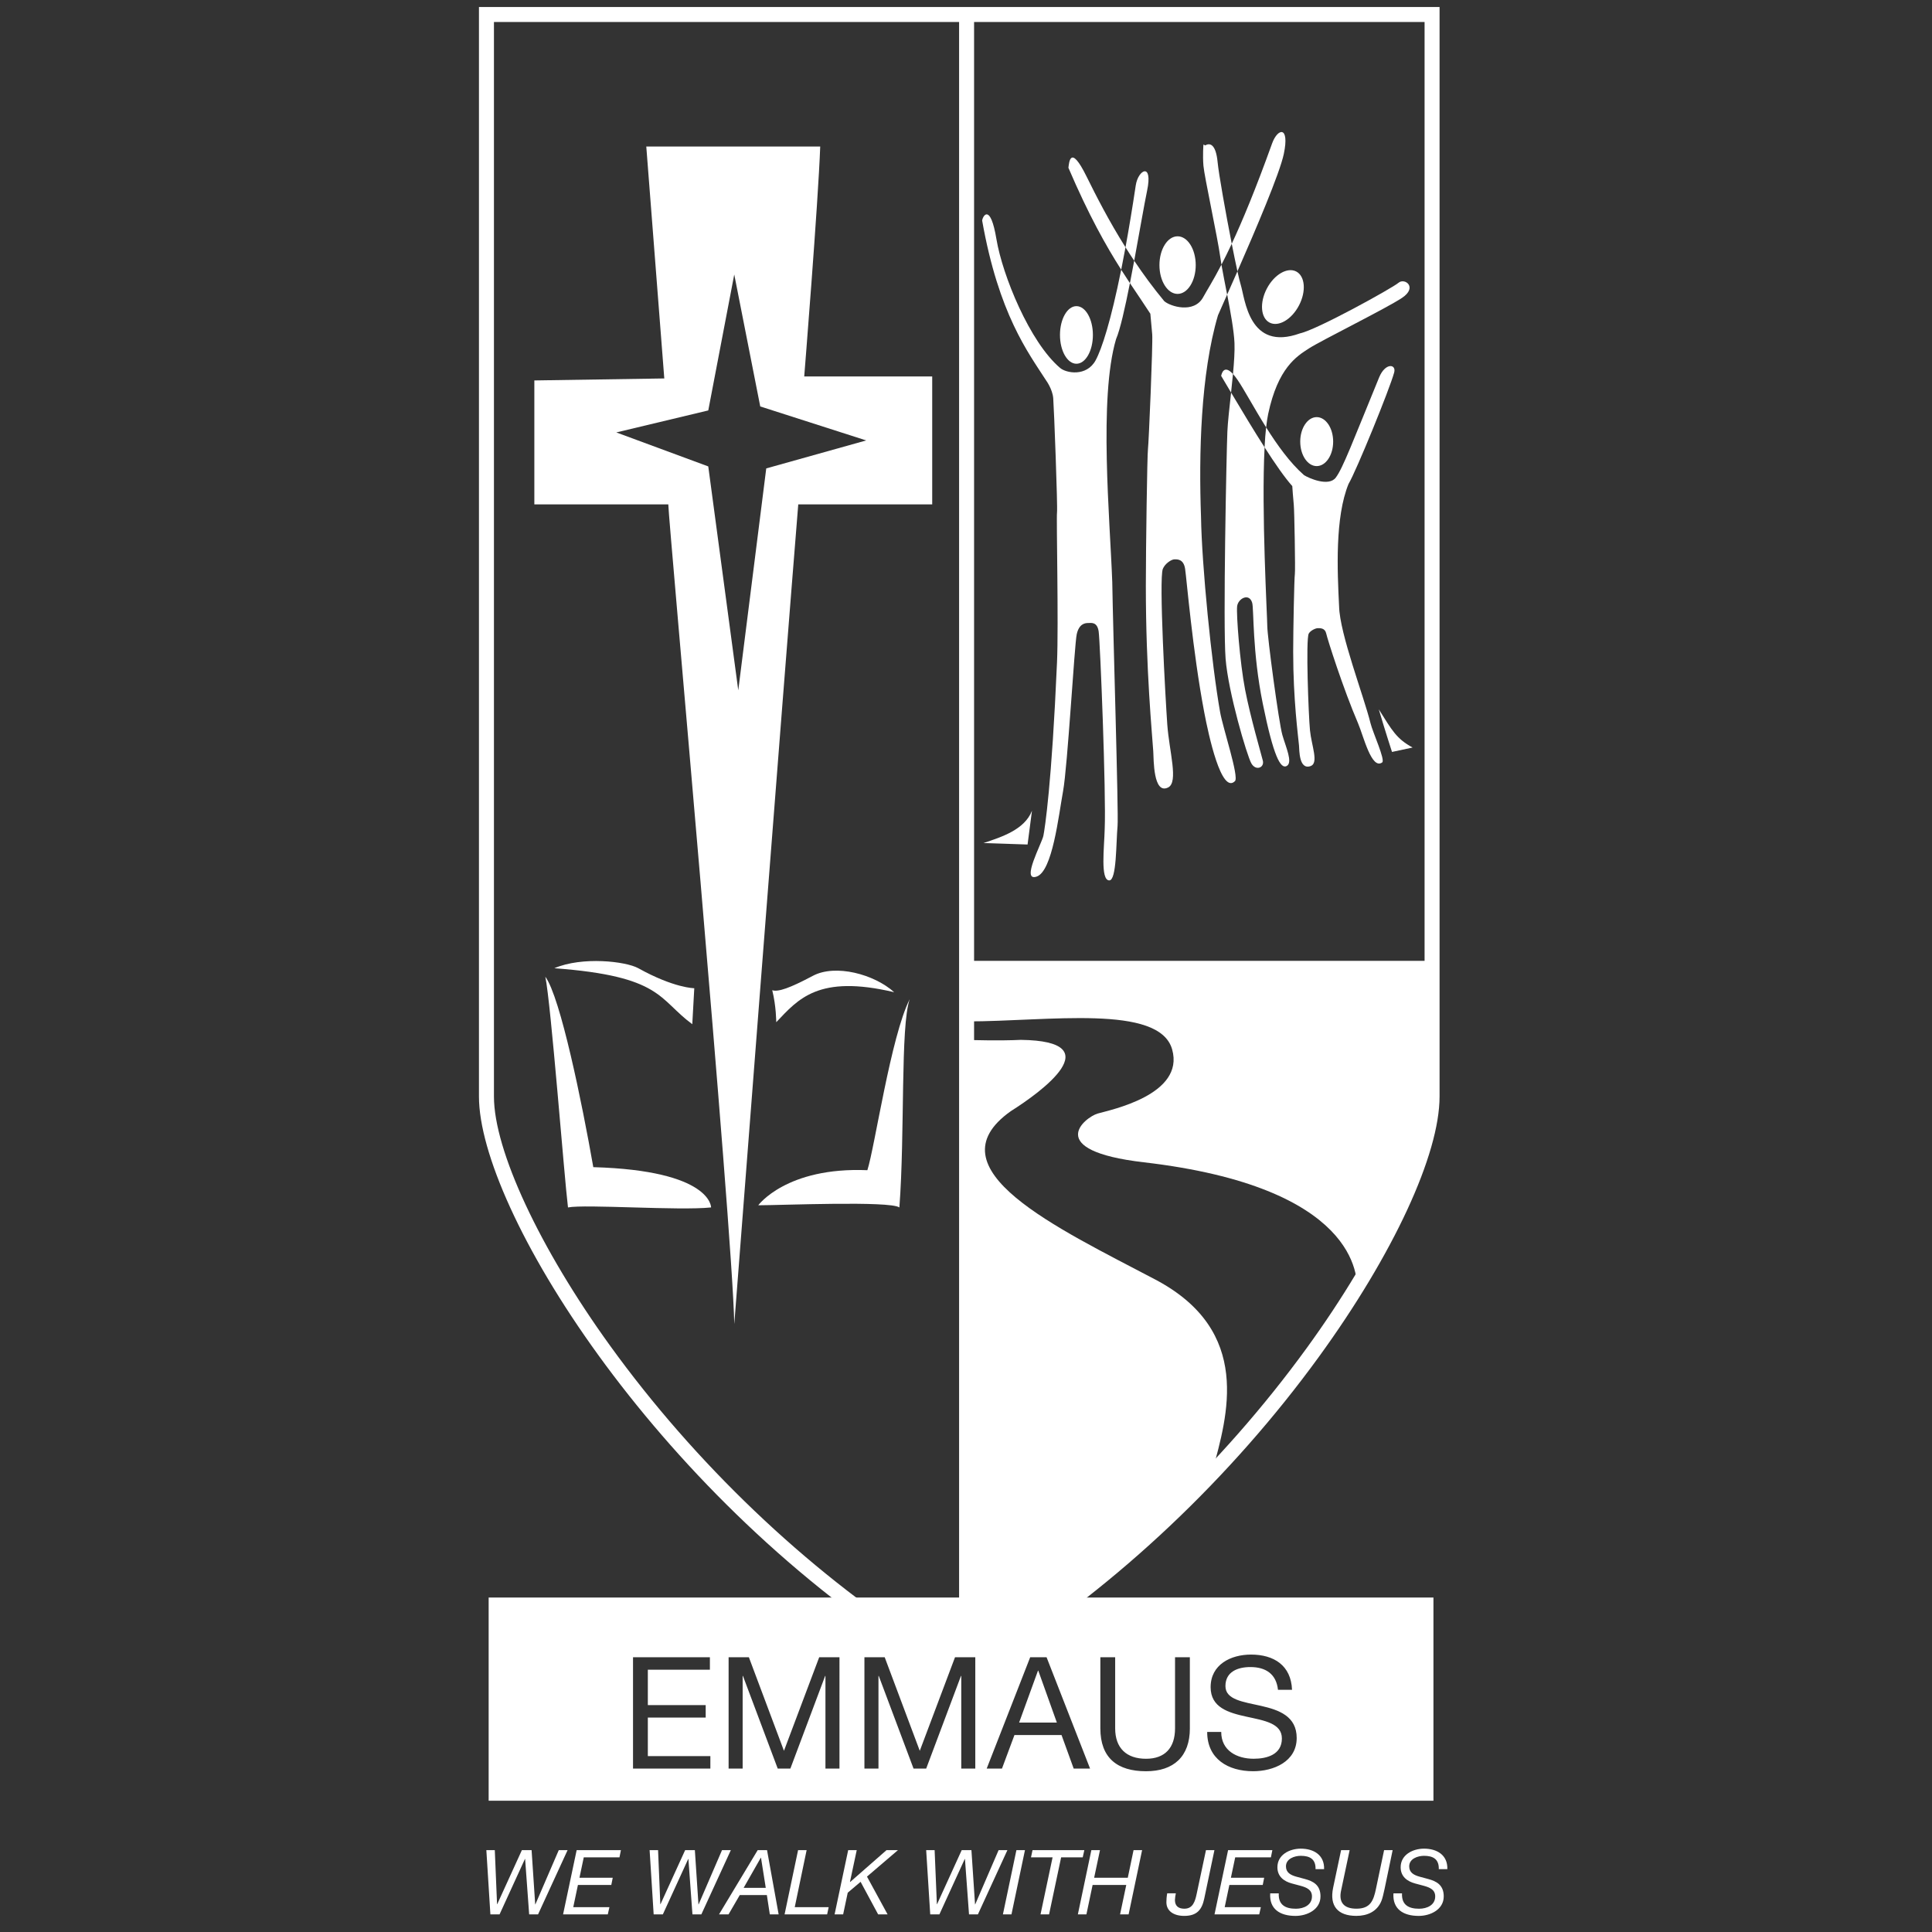
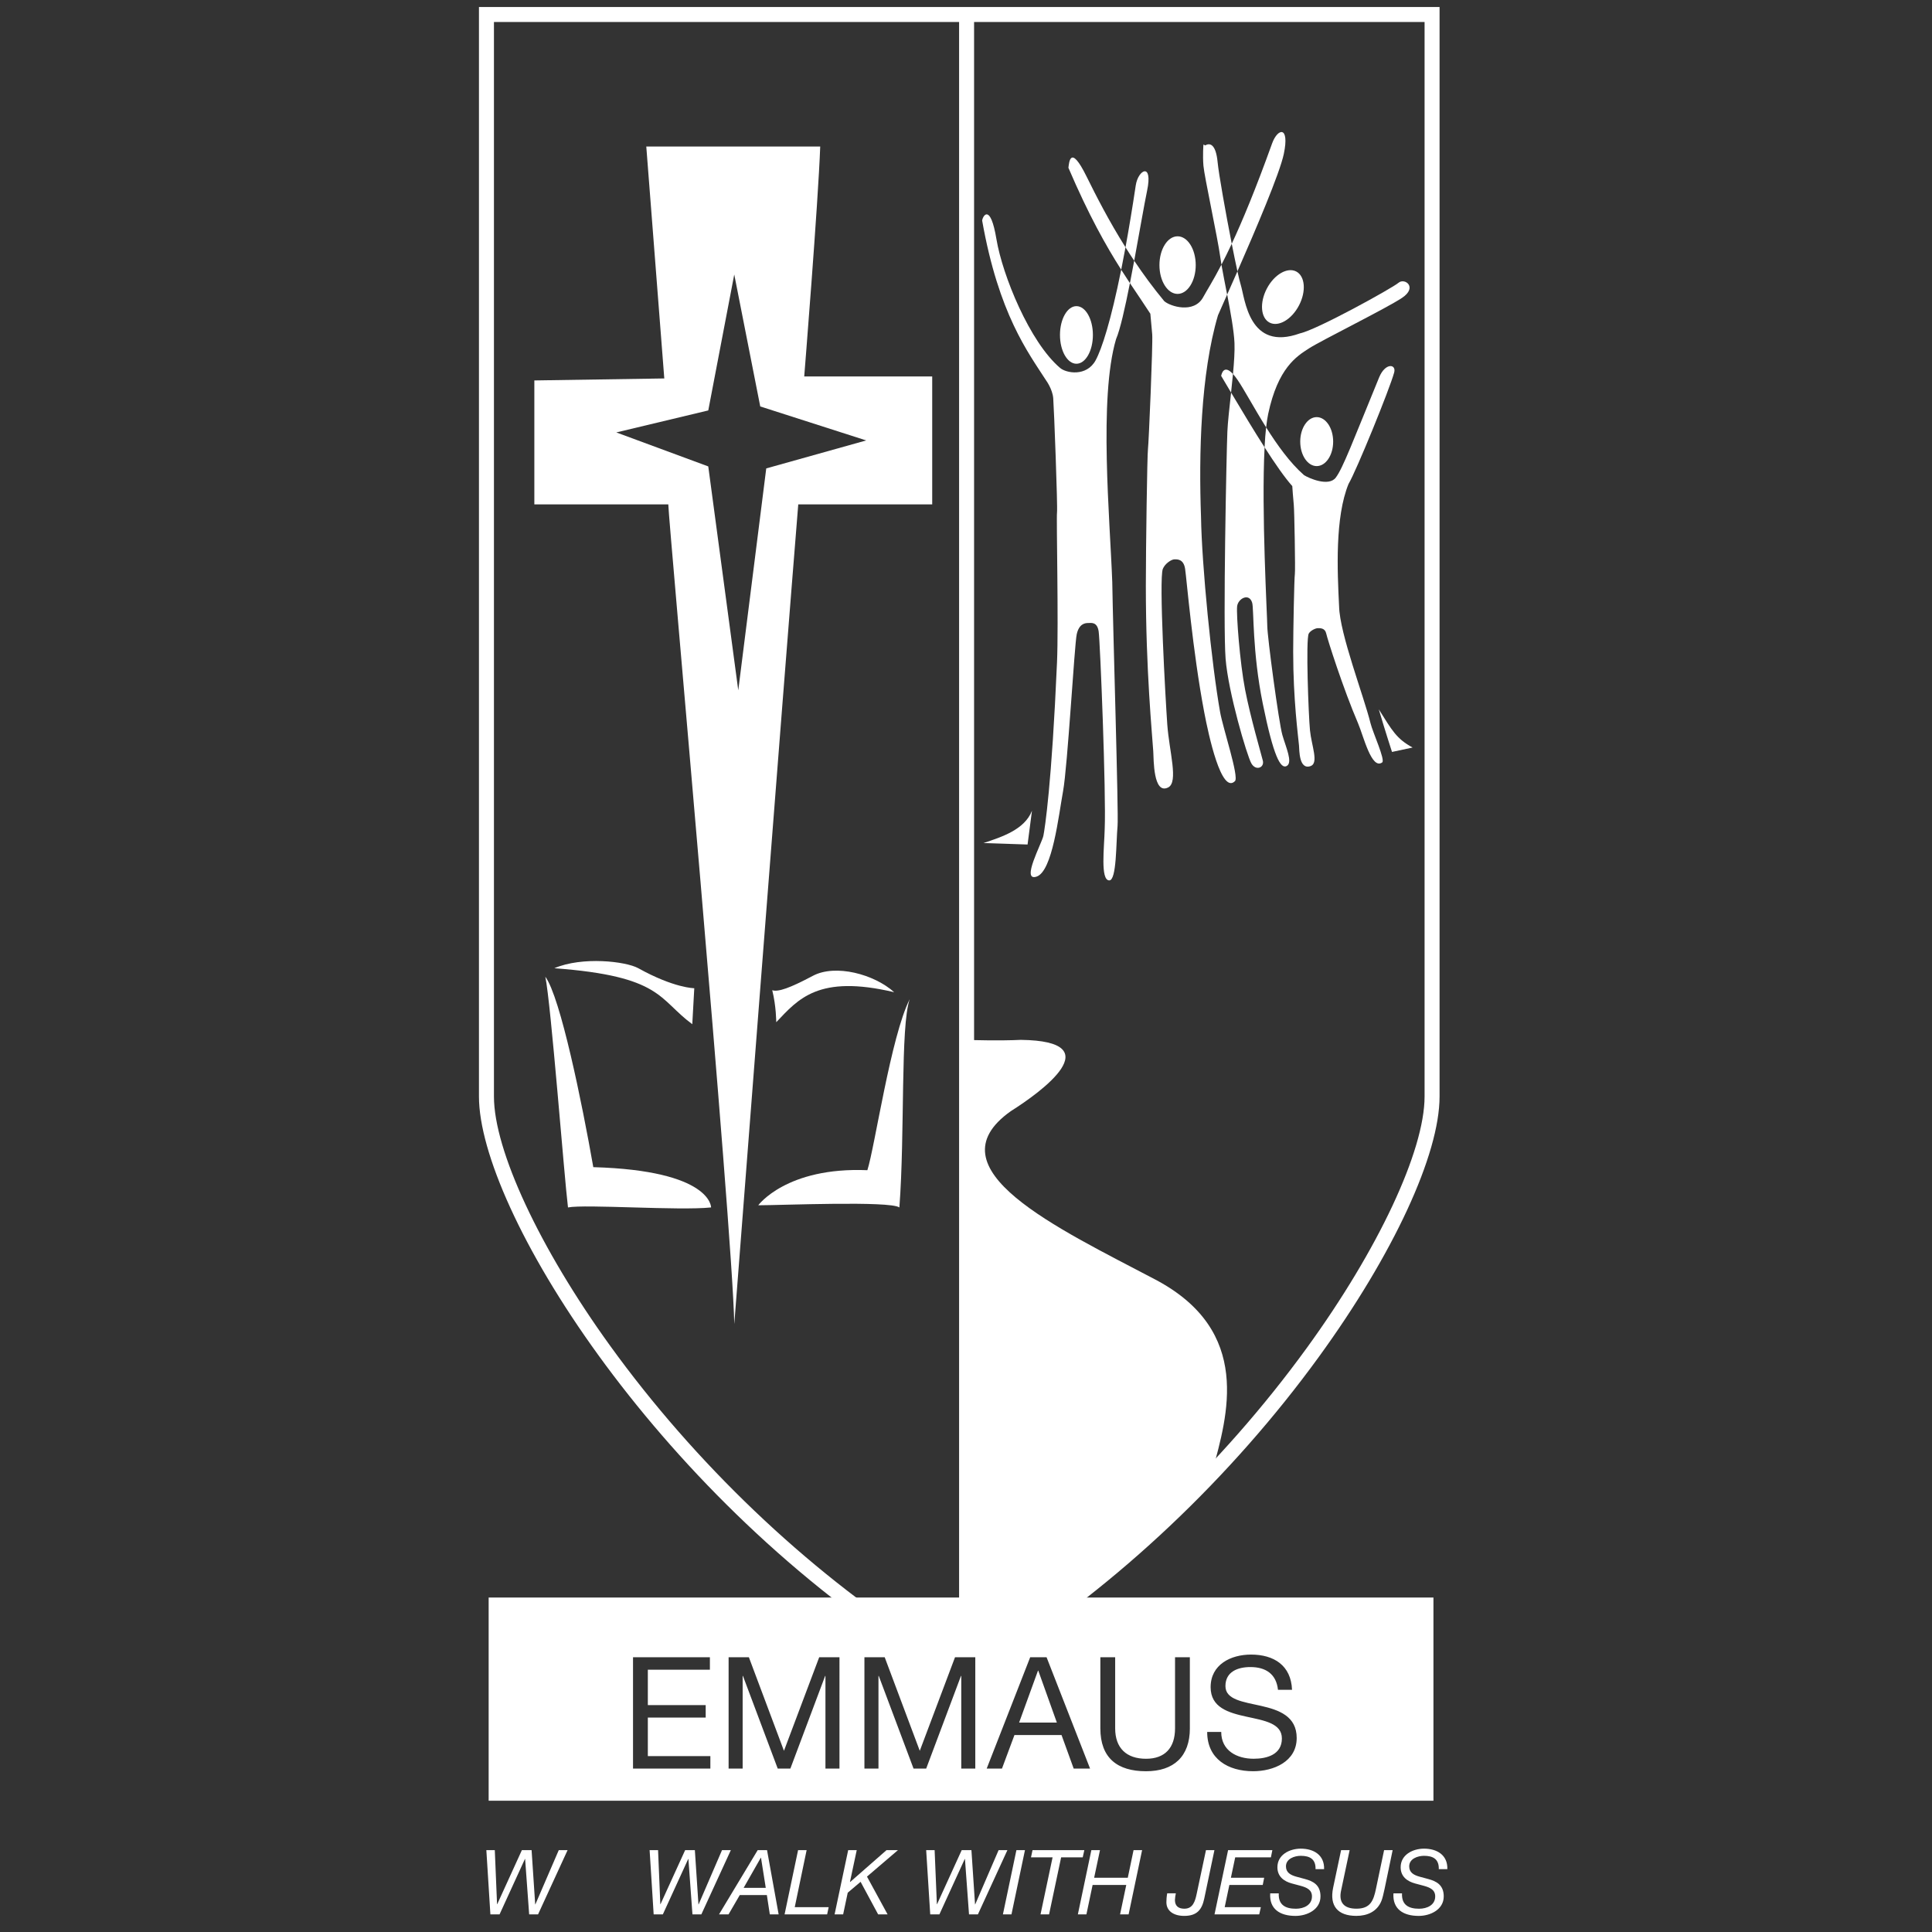
<svg xmlns="http://www.w3.org/2000/svg" version="1.1" x="0px" y="0px" viewBox="0 0 1200 1200" style="enable-background:new 0 0 1200 1200;" xml:space="preserve">
  <rect x="0" y="0" width="1200" height="1200" fill="#333333" stroke="none" />
  <style type="text/css">
	.st0{fill:#FFFFFF;}
</style>
  <g id="Layer_3">
</g>
  <g id="Layer_2">
</g>
  <g id="Layer_1">
    <path class="st0" d="M499.52,233.82c0,0,8.69-108.03,9.93-142.8H401.42l11.18,144.04l-80.71,1.24v76.99c0,0,62.09,0,83.2,0   c0,8.69,39.74,447.03,40.98,509.12c0,0,31.04-402.33,39.74-509.12h83.2v-79.47H499.52z M475.93,290.94l-17.38,137.83L439.92,289.7   l-57.12-21.11l57.12-13.66l16.14-84.44l16.14,81.96l65.81,21.11L475.93,290.94z" />
    <g>
      <path class="st0" d="M470.96,748.62c14.03,0,81.81-2.86,87.66,1.34c3.51-46.26,0.56-112.52,6.41-129.35    c-11.7,23.13-21.61,91.5-26.29,106.22C488.45,724.73,470.96,748.62,470.96,748.62z" />
      <path class="st0" d="M441.67,749.96c-19.88,2.1-78.35-2.1-88.88,0c-2.34-18.92-10.57-126.48-14.08-143.3    c9.36,12.62,22.79,78.33,29.8,118.28C442.19,727.04,441.67,749.96,441.67,749.96z" />
    </g>
    <g>
      <path class="st0" d="M835.66,813.8c-9.43,13.04-27.03,37.18-43.6,58.82C808.31,853.06,822.91,833.32,835.66,813.8z" />
      <path class="st0" d="M753.12,913.49c9.18-33.93,25.24-86.71-35.56-118.75C656.75,762.7,577.33,726,627.8,690.18    c18.86-11.88,62.47-43.57,6.29-44.3c-13.38,0.63-29.92,0.15-34.58-0.01l0.97,370.9l8.25,5.71c6.93-4.08,5.57,5.27,12.33,0.96    c49.04-31.24,93.55-68.22,131.76-107.33C752.69,915.6,752.78,914.74,753.12,913.49z" />
-       <path class="st0" d="M599.39,596.81l0.11,42.67l1.01-5.06c50.47,0,119.48-10.91,127.52,17.36c8.03,28.28-38.56,37.64-46.29,39.88    c-7.64,2.22-34.35,22.93,28.76,30.27c132.2,15.4,133.25,70.56,132.31,80.64c24.11-38.9,40.66-76.56,47.97-109.62    c0,0,0-64.09,0-96.14H599.39z" />
    </g>
    <path class="st0" d="M615.16,1032.95c-0.71,0-1.33-0.11-1.84-0.25c-3.39-0.96-4.96-4.16-6.11-6.5c-0.17-0.34-0.37-0.77-0.58-1.16   l-0.62,0.04l-13.18,0.7l-1.21-0.71c-1.33-0.79-4.22,0.77-7.01,2.26c-4.39,2.36-10.41,5.59-16.23,1.86   C405.54,924.77,297.49,750.51,297.49,681.07h4.66h-4.66l0-676.72h596.65v676.72c0,36.07-28.72,98.02-74.95,161.67   c-54.3,74.76-125.25,141.84-199.8,188.89C617.81,1032.63,616.36,1032.95,615.16,1032.95z M607.49,1015.23   c0.77,0,1.44,0.13,1.99,0.29c3.38,1.02,4.96,4.23,6.1,6.57c0.1,0.21,0.22,0.46,0.35,0.7c73.04-46.4,142.48-112.22,195.72-185.53   c44.45-61.2,73.18-122.51,73.18-156.2V13.67H306.8l0,667.41c0,33.35,28.3,94.07,72.1,154.71   c52.78,73.08,121.87,138.98,194.53,185.57c1.13,0.72,3.53-0.47,6.8-2.22c3.99-2.14,9.34-5.02,14.72-2.79l9.64-0.51   C605.65,1015.39,606.63,1015.23,607.49,1015.23z" />
    <rect x="595.71" y="10.98" class="st0" width="9.31" height="1013.63" />
    <path class="st0" d="M431.23,613.8l-1.24,22.35c-21.15-15.54-18.63-29.8-85.68-34.77c17.38-7.45,44.48-4.26,52.15,0   C418.81,613.8,431.23,613.8,431.23,613.8z" />
    <path class="st0" d="M482.14,634.91c13.62-14.3,26.08-29.8,73.26-18.63c-12.42-11.18-36.45-17.66-50.54-10.17   c-14.1,7.49-21.48,10.17-25.21,8.93C482.14,624.97,482.14,634.91,482.14,634.91z" />
    <g>
      <path class="st0" d="M640.98,503.55l-2.74,20.99l-27.38-0.91C621.81,519.98,636.41,515.42,640.98,503.55z" />
      <path class="st0" d="M864.6,467.04l12.78-2.74c-10.04-5.48-12.67-10.51-20.99-23.73C860.42,454.26,864.6,467.04,864.6,467.04z" />
      <path class="st0" d="M678.82,208.04c0,9.88-4.58,17.89-10.23,17.89c-5.65,0-10.22-8.01-10.22-17.89c0-9.88,4.58-17.89,10.22-17.89    C674.24,190.15,678.82,198.16,678.82,208.04z" />
      <path class="st0" d="M742.69,164.66c0,9.88-5.05,17.89-11.27,17.89c-6.22,0-11.27-8.01-11.27-17.89c0-9.88,5.05-17.89,11.27-17.89    C737.64,146.77,742.69,154.78,742.69,164.66z" />
      <path class="st0" d="M806.82,189.72c-4.58,8.76-12.76,13.52-18.28,10.64c-5.52-2.88-6.27-12.32-1.7-21.08    c4.58-8.76,12.76-13.52,18.28-10.64C810.64,171.53,811.4,180.96,806.82,189.72z" />
      <path class="st0" d="M828.05,274.29c0,8.4-4.58,15.21-10.23,15.21c-5.65,0-10.22-6.81-10.22-15.21c0-8.4,4.58-15.21,10.22-15.21    C823.47,259.08,828.05,265.89,828.05,274.29z" />
      <g>
        <g>
          <g>
            <path class="st0" d="M712.48,118.47c3.76-17.87-5.56-13.23-7.05-3.29c-2.15,14.36-4.29,27.13-6.36,38.43       c1.73,2.75,3.53,5.53,5.41,8.33C707.76,144.23,710.73,126.78,712.48,118.47z" />
            <path class="st0" d="M680.51,223.8c-5.64,10.34-18.34,7.99-22.1,4.7c-18.81-15.99-35.73-57.36-39.5-79.93       c-3.76-22.57-8.46-14.58-8.88-11.6c10.29,58.15,28.56,81.96,39.74,99.34c0,0,3.93,5.35,4.41,11c0.47,5.64,2.82,67.71,2.35,71       c-0.47,3.29,1.02,69.59,0,93.1c-3.29,75.7-7.52,102.97-8.46,107.68c-0.94,4.7-14.1,28.68-4.23,25.39       c9.87-3.29,13.63-37.61,16.46-53.13c2.82-15.52,7.05-90.74,8.46-97.33c1.41-6.58,5.17-7.05,7.05-7.05       c1.88,0,5.64-0.94,6.58,5.17c0.94,6.11,4.7,101.09,3.76,122.72c-0.27,11.49-2.8,31.88,2.82,31.97       c4.67,0.08,4.2-23.46,5.17-33.85c0.7-7.49-2.82-121.31-3.29-151.4c-1.41-39.02-8.47-114.26,2.35-150.93       c2.52-5.82,5.6-19.48,8.62-34.78c-1.76-2.65-3.57-5.41-5.42-8.33C690.04,199.15,684.38,216.69,680.51,223.8z" />
            <path class="st0" d="M747.3,184.61c-5.64,10.34-20.4,5.74-24.16,2.45c-6.95-8.4-13.13-16.84-18.67-25.12       c-0.87,4.67-1.76,9.36-2.65,13.91c4.5,6.78,8.7,12.83,12.68,19.02c0,0,0.69,7.17,1.16,12.81c0.47,5.64-2.17,67.88-2.64,71.18       c-0.47,3.29-1.32,61.49-1.32,85.02c0,52.73,3.95,92.27,4.61,102.82c0.3,4.79-0.08,27.06,9.23,22.41       c6.59-3.3,0.66-22.41-0.53-39.2c-1.11-15.73-5.27-90.32-2.76-96.57c1.32-3.3,5.37-5.93,7.25-5.93c1.88,0,5.65-0.18,6.59,5.93       c0.94,6.11,4.61,50.75,11.86,88.98c2.73,14.38,10.67,51.28,19.11,42.84c2.64-2.64-7.44-32.77-9.23-42.84       c-5.27-29.66-11.39-91.18-11.86-121.27c-1.41-39.03-0.27-88.55,10.54-125.22c1.14-2.63,3.15-7.15,5.68-12.87       c-1.32-6.83-2.64-13.4-3.54-18.57C753.37,174.58,749.69,180.23,747.3,184.61z" />
            <path class="st0" d="M797.39,95.64c3.76-17.87-3.85-16.05-7.25-6.59c-10.33,28.74-18.57,48.42-25.08,62.35       c1.28,6.51,2.51,12.48,3.53,17.11C779.91,142.69,794.85,107.7,797.39,95.64z" />
            <path class="st0" d="M674.81,109.48c-10.14-20.51-10.79-8.25-11.2-5.27c12.74,29.73,23.43,48.6,32.79,63.31       c0.88-4.36,1.77-9,2.67-13.91C688.77,137.25,680.95,121.91,674.81,109.48z" />
            <path class="st0" d="M802.66,301.92c0,0,0.56,8.39,0.93,11.59c0.37,3.2,1.04,41.23,0.67,43.09c-0.37,1.87-1.04,34.86-1.04,48.2       c0,29.89,3.1,52.32,3.62,58.3c0.23,2.71-0.06,15.34,7.23,12.71c5.17-1.87,0.52-12.71-0.42-22.23       c-0.87-8.92-2.71-56.51-0.75-60.06c1.04-1.87,4.21-3.36,5.68-3.36c1.48,0,4.43-0.1,5.17,3.36       c0.74,3.46,10.54,34.27,19.77,55.75c3.33,7.74,8.37,29.08,14.98,24.29c2.07-1.5-5.83-18.58-7.23-24.29       c-4.13-16.82-19.16-55.6-19.53-72.66c-1.11-22.13-2.62-55.22,5.86-76.02c4.79-8,25.49-58.79,28.34-69.2       c1.47-5.35-5.5-6.31-9.35,3.06c-16.31,39.76-22.48,56.32-26.9,62.19c-4.42,5.87-16.78,0.35-19.73-1.52       c-8.73-7.63-16.71-18.81-23.55-29.68c-0.41,3.68-0.72,7.86-0.96,12.4C792.07,288.18,797.98,296.66,802.66,301.92z" />
            <path class="st0" d="M758.49,233.47c2.06,3.48,4.11,6.94,6.15,10.36c0.42-3.85,0.83-7.75,1.18-11.53       C760.25,226.24,758.77,232.01,758.49,233.47z" />
            <path class="st0" d="M762.34,268.16c-0.55,13.21-2.75,120.04-1.1,140.96c1.65,20.92,13.21,60.02,15.97,64.97       c2.75,4.95,8.26,2.75,7.16-1.65c-1.1-4.41-7.71-26.98-11.01-44.05c-3.3-17.07-5.51-46.8-4.96-51.76       c0.55-4.95,7.54-8.58,9.36-2.2c1.1,3.85,0,30.29,6.61,62.77c6.61,32.49,11.01,40.75,14.87,38.54       c3.85-2.2-0.55-11.56-2.75-19.27c-2.2-7.71-9.36-61.12-9.36-67.73c0-5.44-3.73-71.66-1.67-110.89       c-6.42-10.01-13.51-21.76-20.81-34.02C763.63,253.18,762.59,262.19,762.34,268.16z" />
            <path class="st0" d="M756.29,100.77c-1.1-11.56-4.96-12.11-7.71-10.46l-1.1-0.55c0,0-0.55,6.61,0,13.22       c0.55,6.61,8.81,44.6,10.46,56.71c0.19,1.37,0.44,2.95,0.74,4.68c1.91-3.68,4.03-7.95,6.38-12.97       C761.25,132.02,756.97,107.93,756.29,100.77z" />
            <path class="st0" d="M868.62,175.65c-3.85,3.3-50.66,29.18-61.12,31.39c-31.94,11.56-34.14-21.47-36.89-30.28       c-0.47-1.52-1.18-4.42-2.02-8.25c-2.32,5.29-4.49,10.2-6.37,14.44c2.12,10.99,4.23,22.63,4.54,30.15       c0.2,4.98-0.25,11.85-0.93,19.2c0.85,0.93,1.8,2.13,2.86,3.68c4.18,6.12,10.28,17.62,17.73,29.48       c0.35-3.16,0.77-5.97,1.26-8.31c6.06-28.63,17.62-35.79,25.33-40.75c7.71-4.96,47.9-24.78,57.82-31.39       C880.73,178.41,872.47,172.35,868.62,175.65z" />
          </g>
        </g>
      </g>
    </g>
    <g>
      <path class="st0" d="M303.51,992.27v126.18h586.83V992.27H303.51z M441.22,1098.5h-48.04v-69.16h47.75v7.75h-38.55v21.99h35.94    v7.75h-35.94v23.93h38.84V1098.5z M521.42,1098.5h-8.72v-57.54h-0.19l-21.6,57.54h-7.85l-21.6-57.54h-0.19v57.54h-8.72v-69.16    h12.59l21.79,58.12l21.89-58.12h12.59V1098.5z M605.78,1098.5h-8.72v-57.54h-0.19l-21.6,57.54h-7.85l-21.6-57.54h-0.19v57.54    h-8.72v-69.16h12.59l21.79,58.12l21.89-58.12h12.59V1098.5z M666.89,1098.5l-7.55-20.83h-29.25l-7.75,20.83h-9.49l27.02-69.16    h10.17l27.02,69.16H666.89z M739.05,1073.51c0,17.43-9.98,26.64-27.22,26.64c-17.82,0-28.38-8.23-28.38-26.64v-44.17h9.2v44.17    c0,12.21,6.97,18.89,19.18,18.89c11.62,0,18.01-6.68,18.01-18.89v-44.17h9.2V1073.51z M778.37,1100.14    c-15.5,0-28.57-7.55-28.57-24.41h8.72c0,11.62,9.69,16.66,20.15,16.66c8.33,0,17.53-2.62,17.53-12.59    c0-9.49-11.04-11.14-22.08-13.56c-11.04-2.42-22.18-5.62-22.18-18.31c0-14.04,12.49-20.24,25.09-20.24    c14.14,0,24.89,6.68,25.47,21.89h-8.72c-1.07-9.88-7.65-14.14-17.14-14.14c-7.75,0-15.5,2.81-15.5,11.82    c0,8.52,11.04,9.78,22.18,12.3c11.04,2.52,22.08,6.39,22.08,19.95C805.39,1094.24,790.96,1100.14,778.37,1100.14z" />
      <polygon class="st0" points="644.71,1037.67 632.99,1069.92 656.43,1069.92 644.9,1037.67   " />
    </g>
    <g>
      <path class="st0" d="M334.2,1189.05h-5.53l-2.51-34.42h-0.11l-15.76,34.42h-5.7l-2.51-39.9h5.25l1.4,33.58h0.11l15.31-33.58h6.03    l2.24,33.69h0.11l14.53-33.69h5.48L334.2,1189.05z" />
-       <path class="st0" d="M358.17,1149.16h27.49l-0.89,4.47h-22.18l-2.68,12.69h20.67l-0.89,4.47h-20.73l-2.9,13.8h22.46l-1.01,4.47    h-27.77L358.17,1149.16z" />
      <path class="st0" d="M435.62,1189.05h-5.53l-2.51-34.42h-0.11l-15.76,34.42H406l-2.51-39.9h5.25l1.4,33.58h0.11l15.31-33.58h6.03    l2.23,33.69h0.11l14.53-33.69h5.48L435.62,1189.05z" />
      <path class="st0" d="M470.61,1149.16h5.81l7.21,39.9h-5.48l-1.84-12.01h-16.82l-6.98,12.01h-5.92L470.61,1149.16z M461.89,1172.57    h13.74l-2.96-18.72h-0.11L461.89,1172.57z" />
      <path class="st0" d="M495.7,1149.16h5.31l-7.38,35.43h21.07l-0.95,4.47h-26.43L495.7,1149.16z" />
      <path class="st0" d="M526.82,1149.16h5.31l-4.19,19.67l0.11,0.11l22.57-19.78h7.1l-19.22,16.43l12.8,23.47h-5.87l-10.9-20.23    l-7.99,6.76l-2.85,13.47h-5.31L526.82,1149.16z" />
      <path class="st0" d="M607.4,1189.05h-5.53l-2.52-34.42h-0.11l-15.76,34.42h-5.7l-2.52-39.9h5.25l1.4,33.58h0.11l15.31-33.58h6.04    l2.24,33.69h0.11l14.53-33.69h5.47L607.4,1189.05z" />
      <path class="st0" d="M631.31,1149.16h5.31l-8.38,39.9h-5.31L631.31,1149.16z" />
      <path class="st0" d="M672.5,1153.62h-13.41l-7.49,35.43h-5.31l7.49-35.43h-13.41l0.95-4.47h32.18L672.5,1153.62z" />
      <path class="st0" d="M677.86,1149.16h5.36l-3.63,17.15h20.9l3.58-17.15h5.31l-8.38,39.9h-5.31l3.85-18.27h-20.9l-3.85,18.27h-5.31    L677.86,1149.16z" />
      <path class="st0" d="M747.99,1179.22c-1.45,6.87-4.47,10.78-12.46,10.78c-6.43,0-11.06-2.96-11.06-8.49c0-1.34,0.11-3.41,0.5-5.53    h5.36c-0.28,1.34-0.5,2.74-0.56,4.13c0,3.8,2.24,5.42,5.87,5.42c5.36,0,6.65-4.69,7.6-9.05l5.81-27.32h5.25L747.99,1179.22z" />
      <path class="st0" d="M762.79,1149.16h27.49l-0.89,4.47h-22.18l-2.68,12.69h20.67l-0.89,4.47h-20.73l-2.9,13.8h22.46l-1.01,4.47    h-27.77L762.79,1149.16z" />
      <path class="st0" d="M817.11,1160.95c0.17-6.32-3.69-8.27-9.16-8.27c-3.91,0-9.22,1.79-9.22,6.54c0,3.86,2.85,5.42,6.48,6.43    l5.36,1.45c4.97,1.34,9.61,3.63,9.61,10.78c0,8.21-8.33,12.13-15.53,12.13c-9.61,0-16.37-4.25-15.7-14.02h5.31    c-0.33,7.21,4.14,9.56,10.62,9.56c4.97,0,10-2.29,10-7.66c0-4.08-3.18-5.53-7.1-6.59l-5.42-1.45c-4.75-1.29-8.94-4.19-8.94-10.06    c0-7.71,7.43-11.56,14.53-11.56c7.88,0,14.75,3.85,14.47,12.74H817.11z" />
      <path class="st0" d="M860.02,1173.07c-0.67,3.07-1.34,6.09-2.01,7.65c-2.68,6.59-8.77,9.27-15.53,9.27    c-11.68,0-16.76-6.26-14.47-17.38l4.97-23.47h5.31l-5.25,24.81c-1.79,7.71,1.73,11.57,9.44,11.57c8.72,0,10.62-4.97,12.18-12.46    l5.03-23.92H865L860.02,1173.07z" />
      <path class="st0" d="M893.66,1160.95c0.17-6.32-3.69-8.27-9.16-8.27c-3.91,0-9.22,1.79-9.22,6.54c0,3.86,2.85,5.42,6.48,6.43    l5.36,1.45c4.97,1.34,9.61,3.63,9.61,10.78c0,8.21-8.33,12.13-15.53,12.13c-9.61,0-16.37-4.25-15.7-14.02h5.31    c-0.33,7.21,4.13,9.56,10.62,9.56c4.97,0,10-2.29,10-7.66c0-4.08-3.19-5.53-7.1-6.59l-5.42-1.45c-4.75-1.29-8.94-4.19-8.94-10.06    c0-7.71,7.43-11.56,14.53-11.56c7.88,0,14.75,3.85,14.47,12.74H893.66z" />
    </g>
  </g>
</svg>